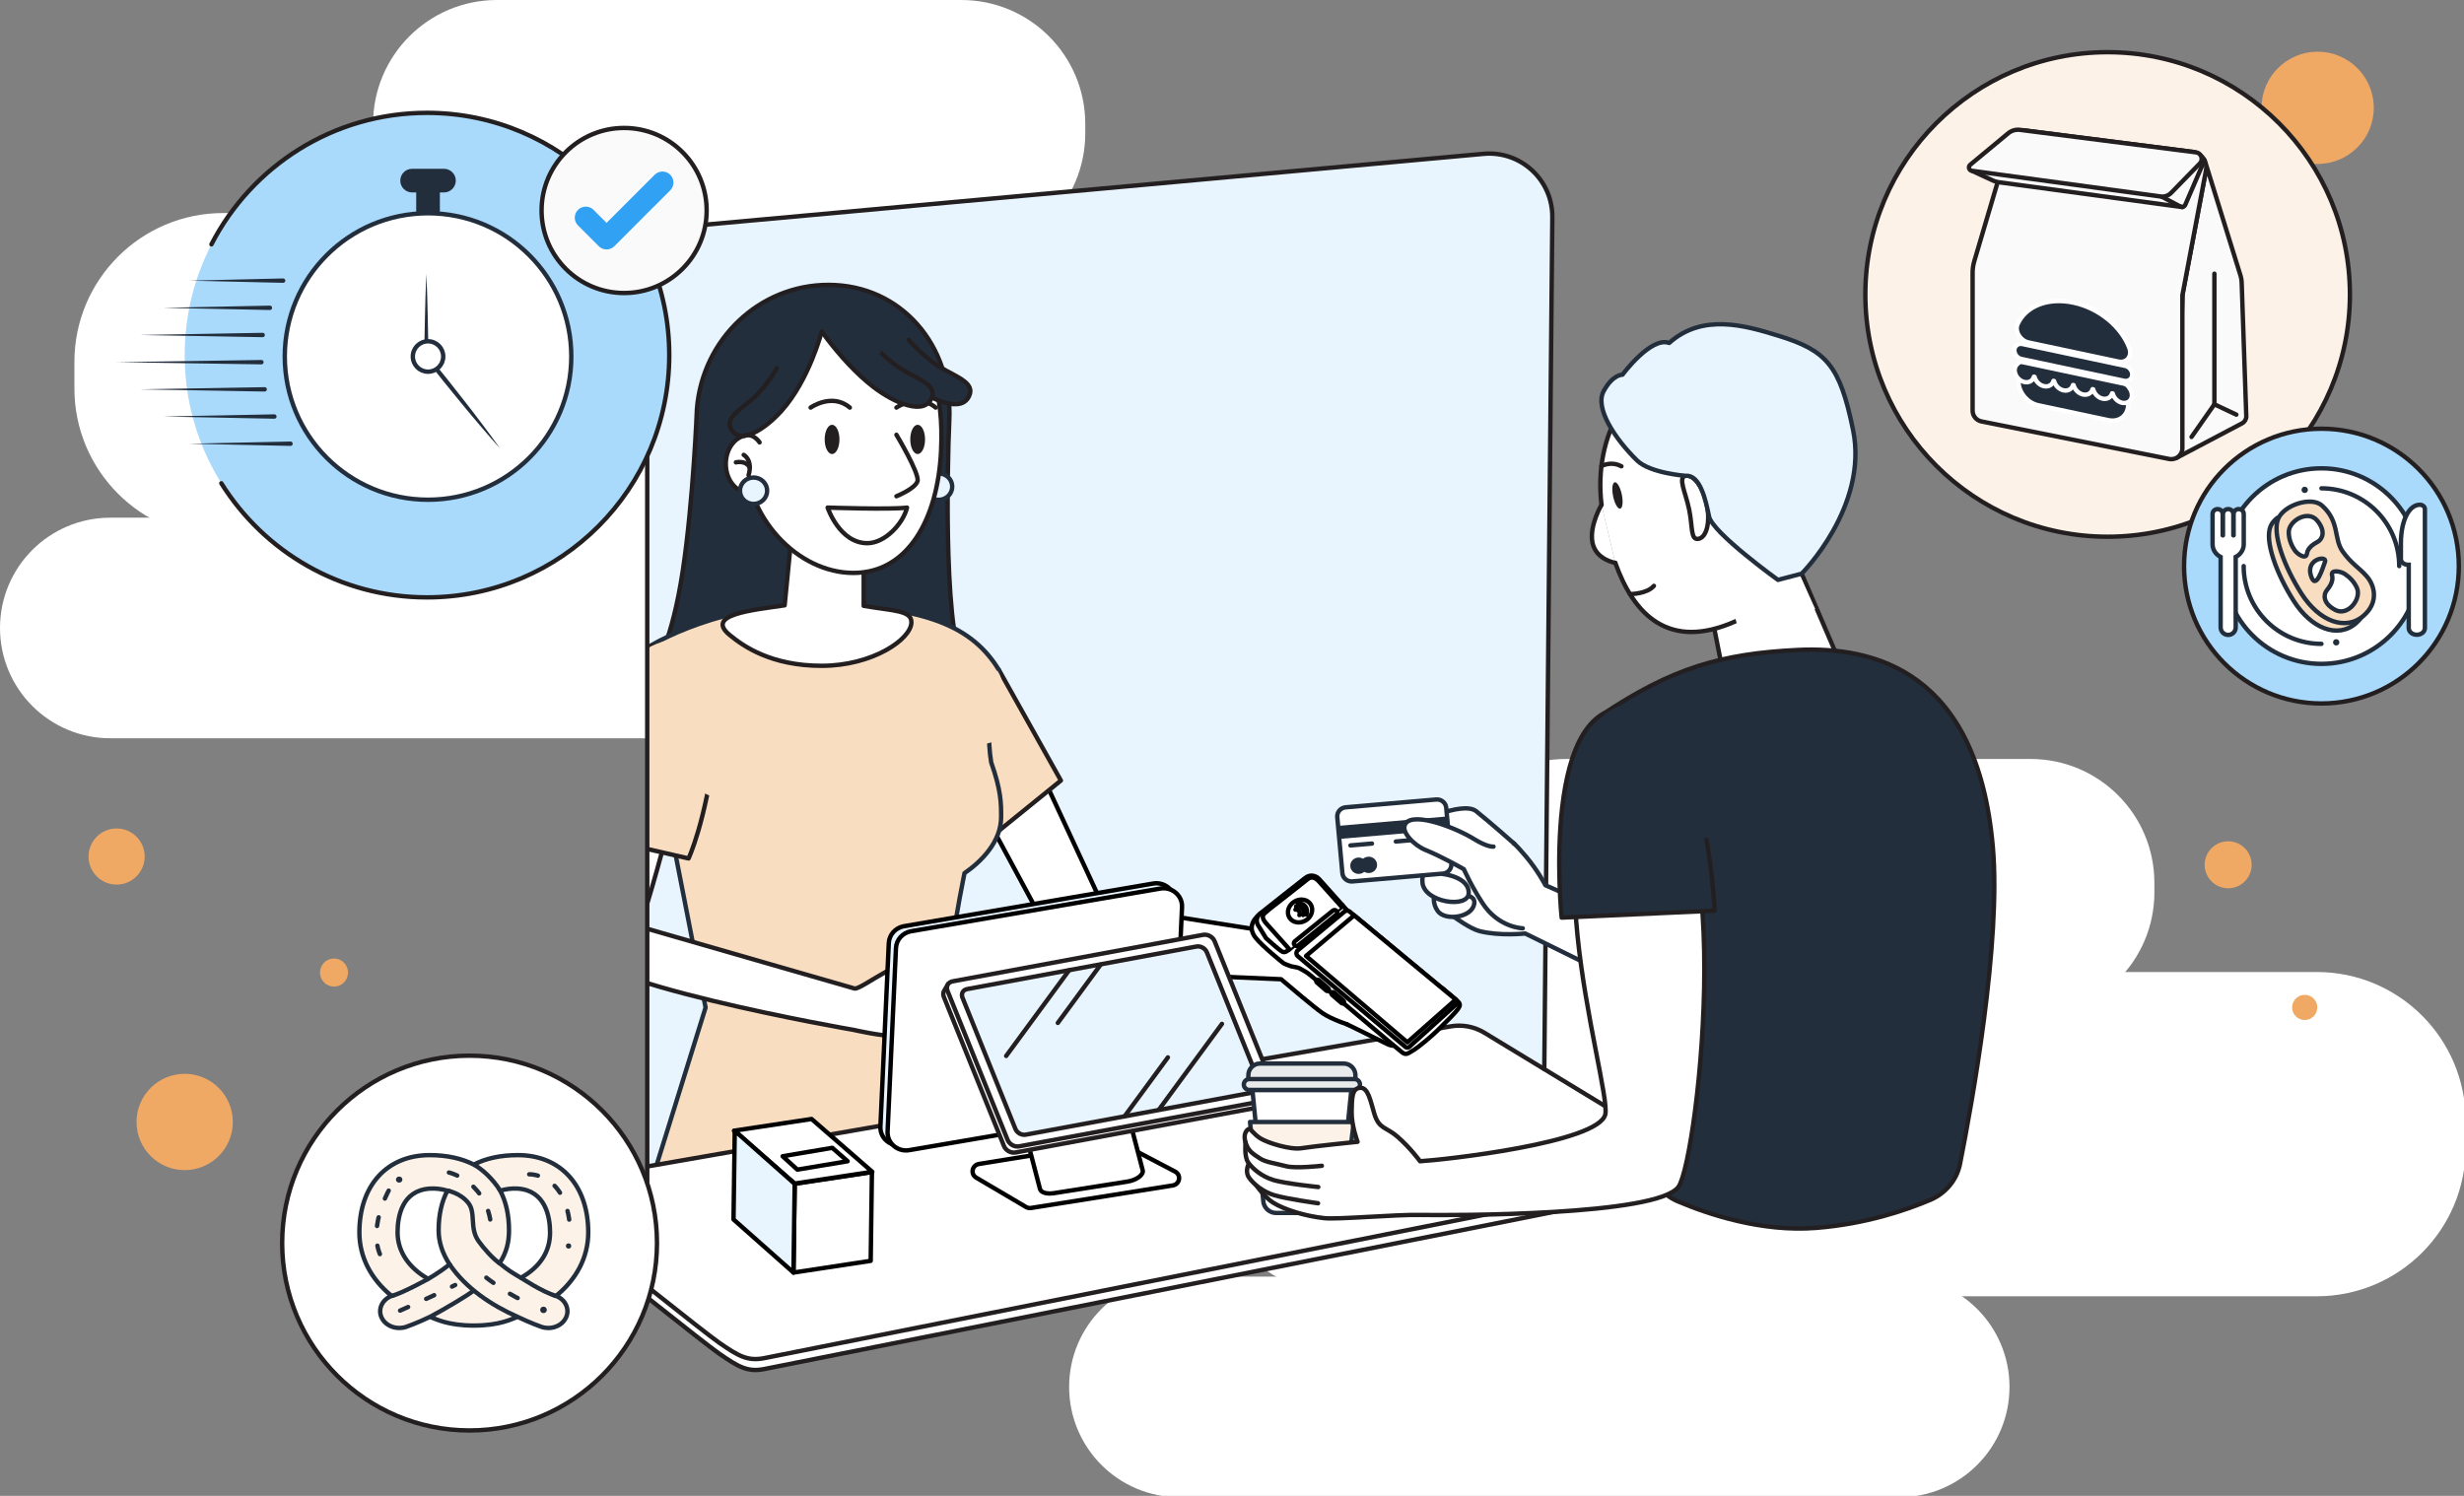
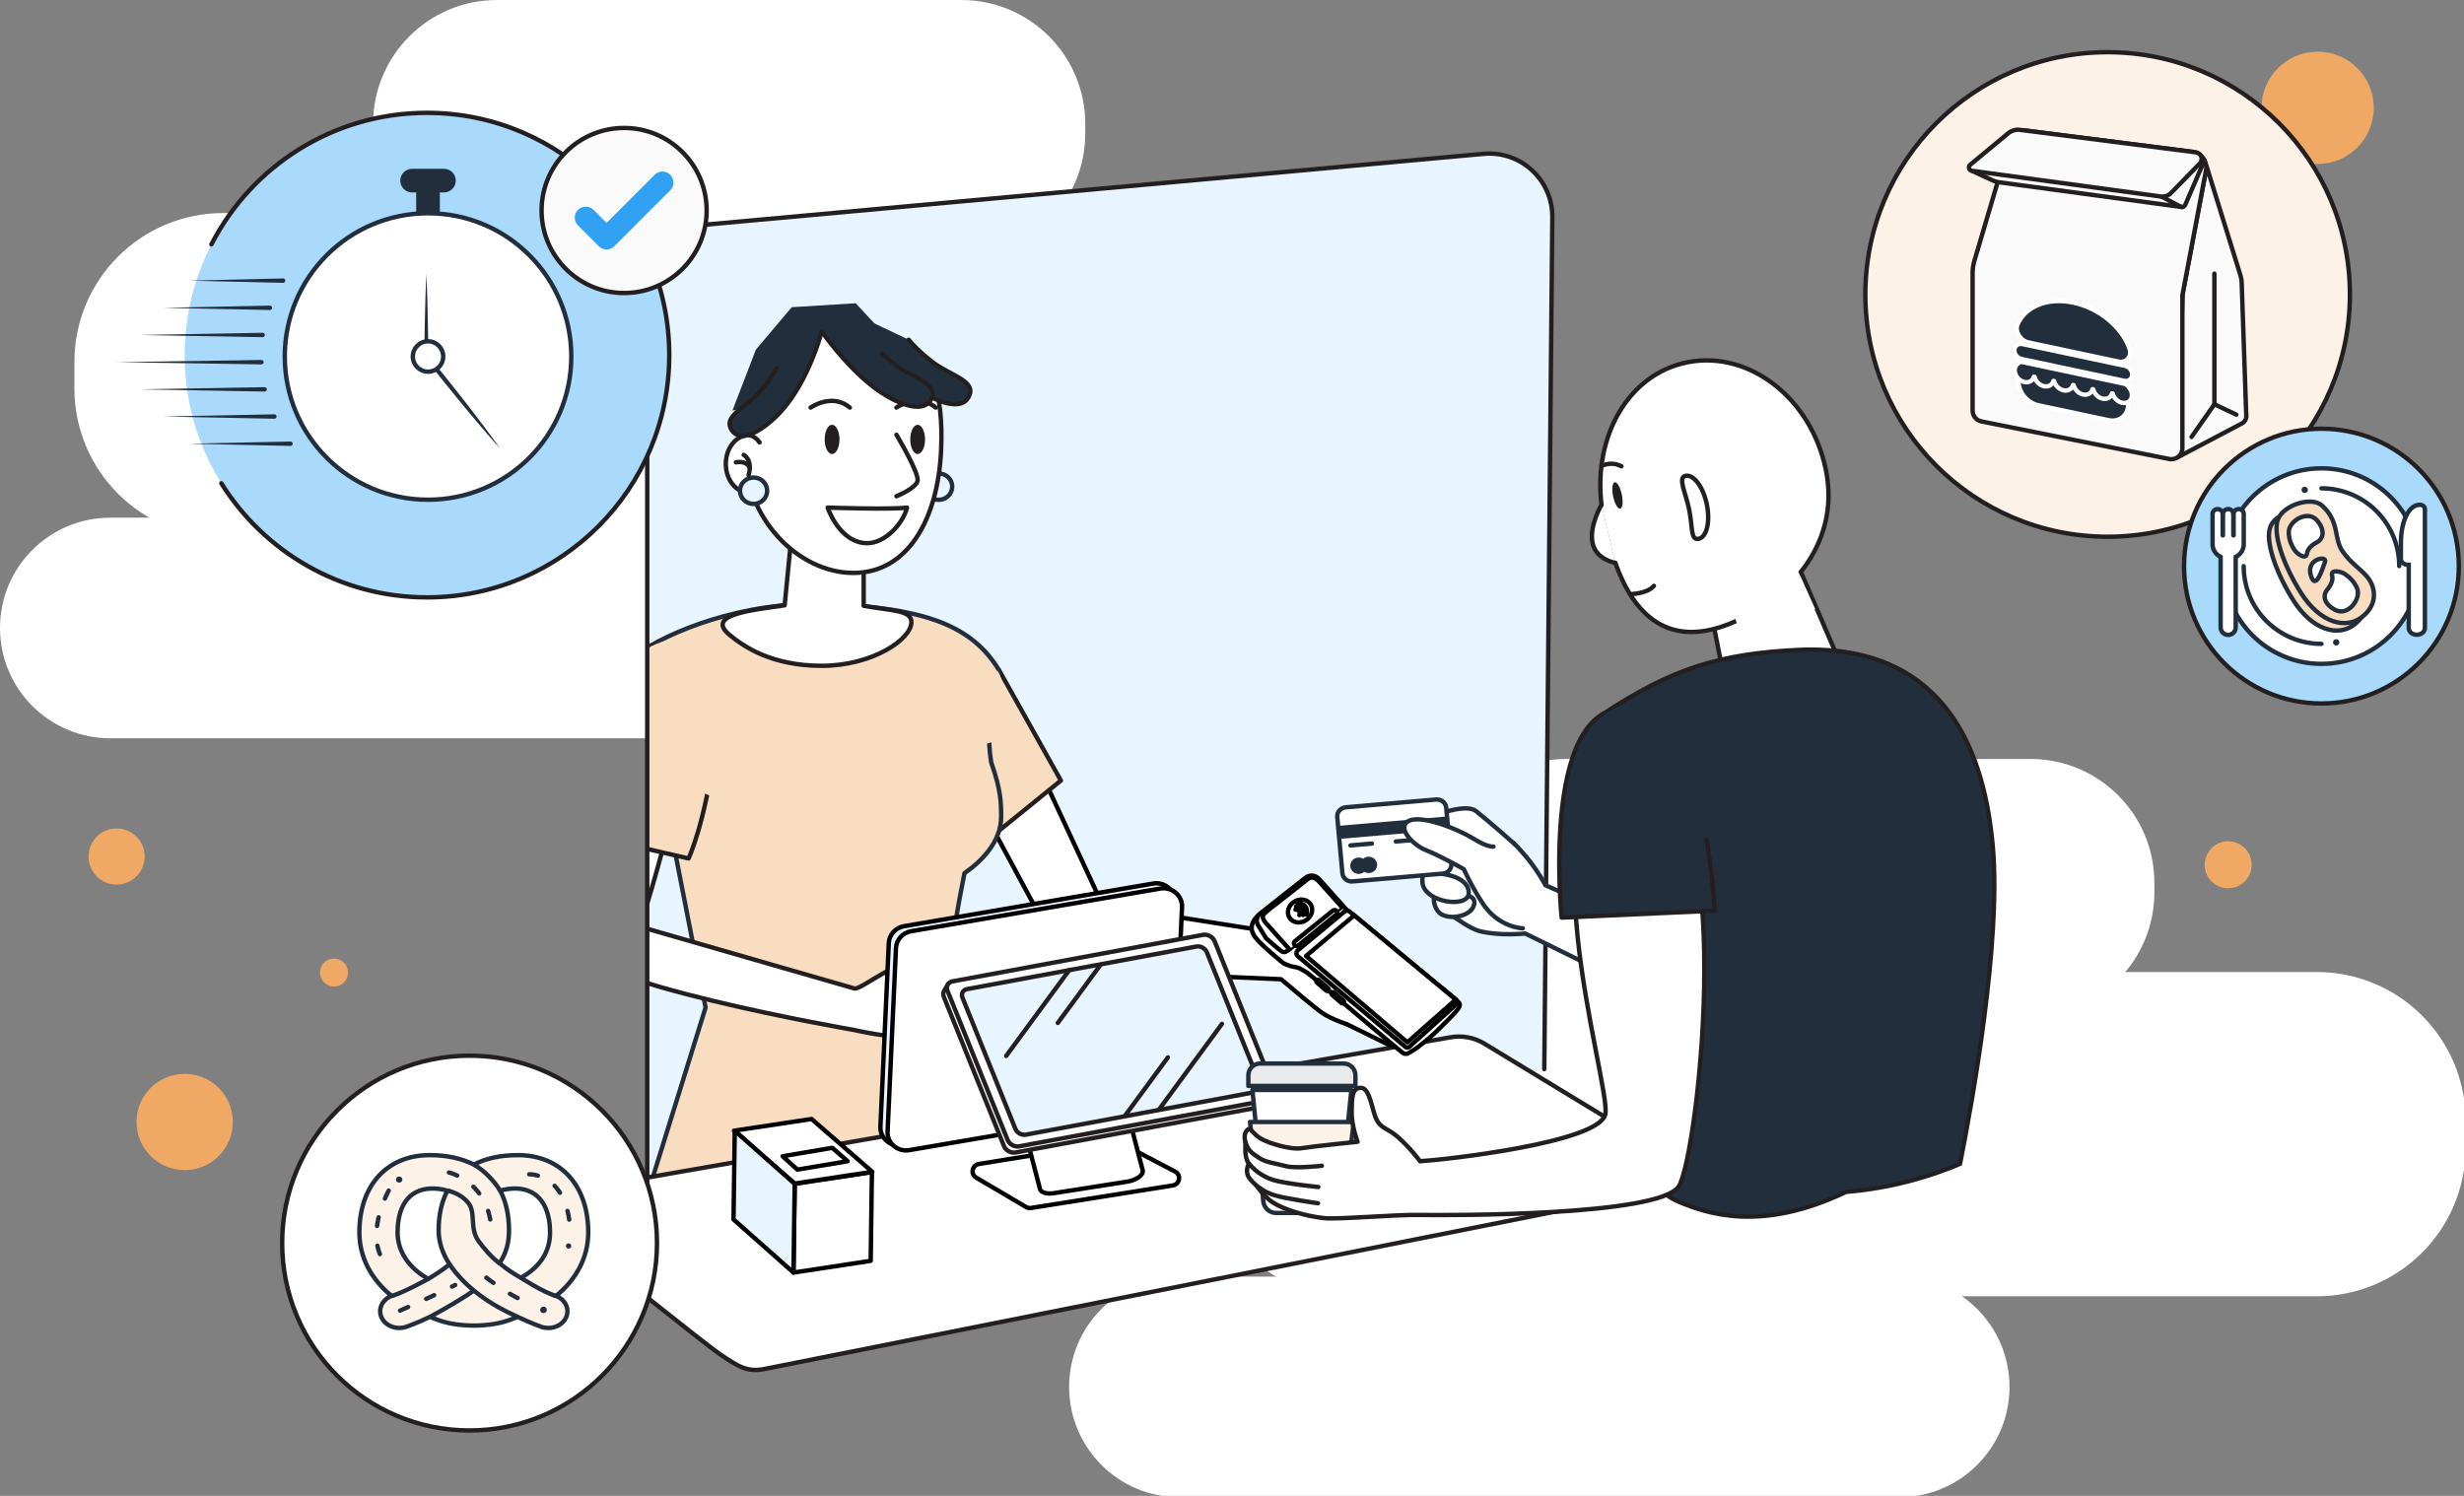
<svg xmlns="http://www.w3.org/2000/svg" xmlns:xlink="http://www.w3.org/1999/xlink" version="1.1" x="0px" y="0px" width="560px" height="340px" viewBox="0 0 560 340" style="enable-background:new 0 0 560 340;" xml:space="preserve">
  <rect x="0" y="0" width="560" height="340" fill="#808080" stroke="none" />
  <style type="text/css">
	.st0{display:none;}
	.st1{display:inline;fill:#E9F5FE;}
	.st2{display:inline;fill:#FAFAFA;}
	.st3{fill:#FFFFFF;}
	.st4{fill:none;stroke:#31A1F3;stroke-width:1.5;stroke-linecap:round;stroke-linejoin:round;stroke-miterlimit:10;}
	.st5{fill:#F0A964;}
	.st6{fill:#E9F5FE;stroke:#232E3D;stroke-width:1.5;stroke-miterlimit:10;}
	.st7{fill:none;stroke:#232E3D;stroke-width:1.5;stroke-miterlimit:10;}
	.st8{fill:#A7ABB1;}
	.st9{clip-path:url(#SVGID_2_);}
	.st10{fill:#FFFFFF;stroke:#232E3D;stroke-linecap:round;stroke-linejoin:round;stroke-miterlimit:10;}
	.st11{fill:#E9F5FE;stroke:#232E3D;stroke-linecap:round;stroke-linejoin:round;stroke-miterlimit:10;}
	.st12{fill:none;stroke:#232E3D;stroke-linecap:round;stroke-linejoin:round;stroke-miterlimit:10;}
	.st13{fill:#E9F5FE;}
	.st14{fill:#232E3D;stroke:#232E3D;stroke-linecap:round;stroke-linejoin:round;stroke-miterlimit:10;}
	.st15{fill:#232E3D;}
	.st16{fill:#F1F2F2;stroke:#232E3D;stroke-width:1.5;stroke-miterlimit:10;}
	.st17{fill:#31A1F3;}
	.st18{fill:url(#SVGID_3_);}
	.st19{fill:url(#SVGID_4_);}
	.st20{fill:#F0A964;stroke:#231F20;stroke-linecap:round;stroke-linejoin:round;stroke-miterlimit:10;}
	.st21{fill:#FDF2E8;stroke:#231F20;stroke-linecap:round;stroke-linejoin:round;stroke-miterlimit:10;}
	.st22{fill:none;stroke:#231F20;stroke-linecap:round;stroke-linejoin:round;stroke-miterlimit:10;}
	.st23{fill:#231F20;stroke:#232E3D;stroke-linecap:round;stroke-linejoin:round;stroke-miterlimit:10;}
	.st24{fill:#A9D9FB;stroke:#232E3D;stroke-linecap:round;stroke-linejoin:round;stroke-miterlimit:10;}
	.st25{fill:none;stroke:#FFFFFF;stroke-linecap:round;stroke-linejoin:round;stroke-miterlimit:10;}
	.st26{fill:#31A1F3;stroke:#31A1F3;stroke-miterlimit:10;}
	.st27{fill:none;stroke:#31A1F3;stroke-linecap:round;stroke-linejoin:round;stroke-miterlimit:10;}
	.st28{fill:#FFFFFF;stroke:#232E3D;stroke-miterlimit:10;}
	.st29{clip-path:url(#SVGID_6_);}
	.st30{fill:#F9DDC1;stroke:#232E3D;stroke-miterlimit:10;}
	.st31{opacity:0.25;}
	.st32{clip-path:url(#SVGID_8_);fill:#FFFFFF;stroke:#232E3D;stroke-miterlimit:10;}
	.st33{clip-path:url(#SVGID_10_);}
	.st34{clip-path:url(#SVGID_12_);fill:#FFFFFF;stroke:#232E3D;stroke-miterlimit:10;}
	.st35{fill:none;stroke:#232E3D;stroke-miterlimit:10;}
	.st36{fill:none;stroke:#A7ABB1;stroke-miterlimit:10;}
	.st37{fill:#FFFFFF;stroke:#A7ABB1;stroke-miterlimit:10;}
	.st38{clip-path:url(#SVGID_14_);}
	.st39{clip-path:url(#SVGID_16_);fill:#FFFFFF;stroke:#232E3D;stroke-miterlimit:10;}
	.st40{clip-path:url(#SVGID_18_);}
	.st41{clip-path:url(#SVGID_20_);fill:#FFFFFF;stroke:#232E3D;stroke-miterlimit:10;}
	.st42{fill:#FFFFFF;stroke:#000000;stroke-linecap:round;stroke-linejoin:round;stroke-miterlimit:10;}
	.st43{fill:#F9DDC1;stroke:#231F20;stroke-linecap:round;stroke-linejoin:round;stroke-miterlimit:10;}
	.st44{fill:#232E3D;stroke:#231F20;stroke-linecap:round;stroke-linejoin:round;stroke-miterlimit:10;}
	.st45{fill:#F9DDC1;stroke:#232E3D;stroke-linecap:round;stroke-linejoin:round;stroke-miterlimit:10;}
	.st46{fill:#FFFFFF;stroke:#231F20;stroke-linecap:round;stroke-linejoin:round;stroke-miterlimit:10;}
	.st47{fill:#E9F5FE;stroke:#232E3D;stroke-miterlimit:10;}
	.st48{fill:#231F20;}
	.st49{fill:#E9F5FE;stroke:#000000;stroke-linecap:round;stroke-linejoin:round;stroke-miterlimit:10;}
	.st50{fill:#F9DDC1;}
	.st51{fill:#FFFFFF;stroke:#231F20;stroke-miterlimit:10;}
	.st52{fill:#E9F5FE;stroke:#231F20;stroke-miterlimit:10;}
	
		.st53{fill-rule:evenodd;clip-rule:evenodd;fill:#FFFFFF;stroke:#232E3D;stroke-linecap:round;stroke-linejoin:round;stroke-miterlimit:10;}
	
		.st54{fill-rule:evenodd;clip-rule:evenodd;fill:#FDF2E8;stroke:#232E3D;stroke-linecap:round;stroke-linejoin:round;stroke-miterlimit:10;}
	
		.st55{fill-rule:evenodd;clip-rule:evenodd;fill:#E9EAEB;stroke:#232E3D;stroke-linecap:round;stroke-linejoin:round;stroke-miterlimit:10;}
	.st56{fill:#FFFFFF;stroke:#232E3D;stroke-width:1.5;stroke-miterlimit:10;}
	.st57{clip-path:url(#SVGID_22_);}
	.st58{clip-path:url(#SVGID_24_);}
	.st59{fill:#E9F5FE;stroke:#232E3D;stroke-linecap:round;stroke-miterlimit:10;}
	.st60{fill:none;stroke:#232E3D;stroke-linecap:round;stroke-miterlimit:10;}
	.st61{fill:#FFFFFF;stroke:#231F20;stroke-width:1.5;stroke-linecap:round;stroke-linejoin:round;stroke-miterlimit:10;}
	.st62{fill:#A9D9FB;}
	.st63{fill:none;stroke:#231F20;stroke-miterlimit:10;}
	.st64{clip-path:url(#SVGID_26_);}
	.st65{fill:#F1F2F2;stroke:#232E3D;stroke-miterlimit:10;}
	.st66{clip-path:url(#SVGID_28_);}
	.st67{clip-path:url(#SVGID_30_);}
	.st68{clip-path:url(#SVGID_32_);}
	.st69{clip-path:url(#SVGID_34_);}
	.st70{clip-path:url(#SVGID_36_);}
	.st71{fill:#A9D9FB;stroke:#232E3D;stroke-miterlimit:10;}
	.st72{fill:#FDF2E8;stroke:#232E3D;stroke-linecap:round;stroke-linejoin:round;stroke-miterlimit:10;}
	.st73{fill:none;stroke:#31A1F3;stroke-width:13.841;stroke-linecap:round;stroke-linejoin:round;stroke-miterlimit:10;}
	.st74{fill:#FFFFFF;stroke:#232E3D;stroke-width:1.039;stroke-linecap:round;stroke-linejoin:round;stroke-miterlimit:10;}
	.st75{fill:none;stroke:#231F20;stroke-width:1.039;stroke-linecap:round;stroke-linejoin:round;stroke-miterlimit:10;}
	.st76{fill:none;stroke:#F0A964;stroke-width:1.039;stroke-linecap:round;stroke-linejoin:round;stroke-miterlimit:10;}
	.st77{fill:none;stroke:#31A1F3;stroke-width:1.039;stroke-linecap:round;stroke-linejoin:round;stroke-miterlimit:10;}
	.st78{fill:#E9EAEB;}
	.st79{fill:#31A1F3;stroke:#231F20;stroke-linecap:round;stroke-linejoin:round;stroke-miterlimit:10;}
	.st80{fill:#E9F5FE;stroke:#231F20;stroke-linecap:round;stroke-linejoin:round;stroke-miterlimit:10;}
	.st81{fill:#A9D9FB;stroke:#231F20;stroke-linecap:round;stroke-linejoin:round;stroke-miterlimit:10;}
	.st82{fill:#231F20;stroke:#231F20;stroke-miterlimit:10;}
	.st83{fill:#232E3D;stroke:#231F20;stroke-miterlimit:10;}
	.st84{clip-path:url(#SVGID_38_);}
	.st85{clip-path:url(#SVGID_40_);fill:#FFFFFF;stroke:#231F20;stroke-linecap:round;stroke-linejoin:round;stroke-miterlimit:10;}
	.st86{fill:#FDF2E8;stroke:#231F20;stroke-miterlimit:10;}
	.st87{fill:#FAFAFA;stroke:#231F20;stroke-linecap:round;stroke-linejoin:round;stroke-miterlimit:10;}
	.st88{fill-rule:evenodd;clip-rule:evenodd;fill:#FFFFFF;}
	.st89{clip-path:url(#SVGID_42_);}
	
		.st90{fill-rule:evenodd;clip-rule:evenodd;fill:#232E3D;stroke:#FFFFFF;stroke-linecap:round;stroke-linejoin:round;stroke-miterlimit:10;}
	.st91{fill-rule:evenodd;clip-rule:evenodd;fill:#232E3D;}
	.st92{fill:#FDF2E8;stroke:#232E3D;stroke-miterlimit:10;}
	.st93{fill:none;stroke:#232E3D;stroke-linecap:round;stroke-linejoin:round;stroke-miterlimit:10;stroke-dasharray:2,4.5;}
	.st94{fill:none;stroke:#31A1F3;stroke-width:5;stroke-linecap:round;stroke-linejoin:round;stroke-miterlimit:10;}
	
		.st95{fill-rule:evenodd;clip-rule:evenodd;fill:none;stroke:#232E3D;stroke-linecap:round;stroke-linejoin:round;stroke-miterlimit:10;}
	.st96{clip-path:url(#SVGID_44_);}
	.st97{clip-path:url(#SVGID_46_);fill:#FFFFFF;stroke:#231F20;stroke-linecap:round;stroke-linejoin:round;stroke-miterlimit:10;}
</style>
  <g id="Layer_2" class="st0">
    <rect x="-27.733" y="-30.045" class="st2" width="614.62" height="394.49" />
  </g>
  <g id="Layer_1">
    <g>
      <path class="st3" d="M50.75,122.126h219.705c18.689,0,33.84-15.151,33.84-33.84v-6.024    c0-18.689-15.151-33.84-33.84-33.84H50.75c-18.689,0-33.84,15.151-33.84,33.84v6.024    C16.91,106.975,32.061,122.126,50.75,122.126z" />
      <path class="st3" d="M25.069,167.804h163.582c13.845,0,25.069-11.224,25.069-25.069v0    c0-13.845-11.224-25.069-25.069-25.069H25.069C11.224,117.665,0,128.889,0,142.734v0    C0,156.58,11.224,167.804,25.069,167.804z" />
      <path class="st3" d="M112.954,58.456h105.532c15.555,0,28.165-12.61,28.165-28.165v-2.126    C246.65,12.61,234.04,0,218.486,0L112.954,0c-15.555,0-28.165,12.61-28.165,28.165v2.126    C84.789,45.846,97.399,58.456,112.954,58.456z" />
    </g>
    <g>
      <path class="st3" d="M306.837,294.637h219.705c18.689,0,33.84-15.151,33.84-33.84v-6.024    c0-18.689-15.151-33.84-33.84-33.84l-219.705,0c-18.689,0-33.84,15.151-33.84,33.84v6.024    C272.997,279.486,288.148,294.637,306.837,294.637z" />
      <path class="st3" d="M268.053,340.314h163.582c13.845,0,25.069-11.224,25.069-25.069v-0    c0-13.845-11.224-25.069-25.069-25.069h-163.582c-13.845,0-25.069,11.224-25.069,25.069v0    C242.984,329.09,254.208,340.314,268.053,340.314z" />
      <path class="st3" d="M355.937,230.966h105.532c15.555,0,28.165-12.61,28.165-28.165v-2.126    c0-15.555-12.61-28.165-28.165-28.165H355.937c-15.555,0-28.165,12.61-28.165,28.165v2.126    C327.773,218.356,340.382,230.966,355.937,230.966z" />
    </g>
    <circle class="st5" cx="526.739" cy="24.506" r="12.758" />
    <circle class="st5" cx="506.4" cy="196.56" r="5.341" />
-     <circle class="st5" cx="523.799" cy="228.983" r="2.863" />
    <circle class="st5" cx="26.503" cy="194.685" r="6.379" />
    <circle class="st5" cx="75.912" cy="221.055" r="3.189" />
    <g>
      <g>
        <defs>
          <path id="SVGID_37_" d="M147.099,65.361v227.071l203.877-49.435l1.826-193.613c0.08-8.486-7.187-15.185-15.639-14.416      L160.138,51.08C152.753,51.753,147.099,57.945,147.099,65.361z" />
        </defs>
        <use xlink:href="#SVGID_37_" style="overflow:visible;fill:#E9F5FE;" />
        <clipPath id="SVGID_2_">
          <use xlink:href="#SVGID_37_" style="overflow:visible;" />
        </clipPath>
        <g class="st9">
          <path class="st42" d="M293.003,212.45L293.003,212.45l-42.402-6.695l-21.324-45.905l-11.524,13.854l25.229,46.831      l48.17,2.038c2.553,2.138,7.292,6.222,9.419,7.699c4.164,2.89,15.376,5.238,15.376,5.238v-18.232      L293.003,212.45z" />
          <polygon class="st43" points="227.052,152.316 241.112,177.409 224.3,191.031 215.446,183.185 220.265,153.544     " />
-           <path class="st44" d="M215.752,95.495c0.762-16.965-10.912-30.747-27.475-30.747      c-15.72,0-28.613,12.4-29.886,28.18c0,0-0.807,20.88-3.225,36.871c-2.419,15.991-6.176,21.621-6.176,21.621      s76.153,6.795,70.778,1.185C214.395,146.995,215.238,106.941,215.752,95.495z" />
          <path class="st45" d="M227.531,185.72c0-3.134,0-6.048-2.258-12.423c-1.777-10.677,1.906-20.772,1.778-20.981      c-6.101-10.013-16.547-14.138-38.953-15.01c-19.614-0.763-36.425,6.538-43.038,11.224      c-0.572,0.405,15.299,80.476,15.299,80.476l-11.897,38.276l77.222,4.425l-10.463-47.728      c0,0,0.705-9.197,3.975-25.51C223.14,195.763,227.531,191.259,227.531,185.72z" />
          <path class="st46" d="M196.294,137.702v-10.911l-16.577-3.327l-1.389,14.121c-7.344,1.089-18.179,2.078-12.503,6.737      c3.044,2.499,9.366,7.013,20.918,7.013c11.553,0,20.394-6.042,20.394-9.915      C207.138,138.701,203.043,138.865,196.294,137.702z" />
          <ellipse class="st47" cx="213.328" cy="110.608" rx="3.088" ry="3.003" />
          <path class="st46" d="M213.877,102.516c-0.741,15.285-7.395,27.707-19.928,27.707      c-12.533,0-24.679-12.405-24.679-27.707s5.638-28.061,18.829-27.788      C200.629,74.987,215.222,74.755,213.877,102.516z" />
          <path class="st46" d="M203.734,98.819c0,0,5.296,8.827,4.791,10.543c-0.504,1.716-4.791,3.433-4.791,3.433" />
          <path class="st46" d="M188.099,115.373c0,0,14.408,0.49,18.047,0c-0.9,3.678-5.035,8.091-9.024,8.091      C190.789,123.464,188.099,115.373,188.099,115.373z" />
          <ellipse class="st48" cx="189.107" cy="99.874" rx="1.681" ry="3.324" />
          <ellipse class="st48" cx="208.559" cy="99.874" rx="1.681" ry="3.324" />
          <path class="st46" d="M209.399,219.174c-3.433-2.744-13.451,5.726-15.164,5.513l-48.738-14.044      c0,0,17.683-55.641,9.65-59.496c-19.587-9.4-23.869,53.805-24.878,62.959      c-0.977,8.866,63.796,19.993,63.796,19.993s6.066,1.405,9.537,1.411c2.144,0.004,4.787-1.64,9.081-0.823      c4.294,0.817,4.561-1.798,4.561-1.798S213.266,222.264,209.399,219.174z" />
          <path class="st46" d="M171.945,111.58c-0.554,0.252-1.152,0.389-1.776,0.389c-2.878,0-5.212-2.922-5.212-6.526      c0-3.604,2.333-6.526,5.212-6.526" />
          <path class="st46" d="M184.232,92.641c0,0,4.875-3.433,8.91,0" />
          <path class="st46" d="M203.734,92.641c0,0,4.875-3.433,8.91,0" />
          <path class="st44" d="M192.384,70.487c0,0,6.557,10.672,14.71,16.918c4.628,3.545,11.784,6.796,13.307,2.223      c1.067-3.204-4.733-4.43-8.516-7.372c-3.783-2.942-5.362-5.04-5.362-5.04" />
          <path class="st44" d="M183.812,71.05c0,0,6.557,10.672,14.71,16.918c4.628,3.545,11.784,6.796,13.307,2.223      c1.067-3.204-4.733-4.43-8.516-7.372s-5.362-5.04-5.362-5.04" />
          <path class="st15" d="M166.463,93.308c0,0,2.539-0.533,5.481-0.858c2.942-0.325,9.85-10.695,9.85-10.695      l4.95-6.38l0.451-0.504l11.915,6.884l2.858-4.738l-7.481-8.091l-14.542,0.899l-8.154,9.644L166.463,93.308z" />
          <path class="st44" d="M186.744,75.375c0,0-2.826,10.978-9.13,18.011c-3.578,3.992-9.461,8.063-11.54,3.97      c-1.457-2.868,3.533-4.84,6.45-8.145c2.917-3.305,3.999-5.504,3.999-5.504" />
          <ellipse class="st47" cx="171.265" cy="111.54" rx="3.088" ry="3.003" />
          <path class="st46" d="M169.026,103.393c0,0,2.132,1.101,1.1,4.624" />
          <path class="st46" d="M167.252,105.092c0,0,2.224-0.546,3.119,1.143" />
          <path class="st46" d="M172.632,100.555c0,0-1.367-2.145-3.362-1.533" />
          <path class="st43" d="M153.803,146.787c7.327,1.47,10.984,5.231,8.742,22.776s-6.052,25.555-6.052,25.555      l-29.252-6.702c0,0,7.173-26.372,10.311-32.365S146.742,145.371,153.803,146.787z" />
          <path class="st50" d="M143.324,154.906c0,0-1.121-5.163,4.791-8.078c6.305-3.109,15.719-1.948,15.719-1.948      l6.276,12.968l-4.595,24.955l-13.001-5.994L143.324,154.906z" />
          <polygon class="st50" points="226.667,152.385 227.292,153.534 229.277,159.85 226.559,168.431 221.305,169.726       221.137,157.507     " />
        </g>
      </g>
      <g>
        <defs>
          <polygon id="SVGID_39_" points="146.765,247.73 344.081,222.483 412.554,259.521 316.768,311.387 163.946,321.55       146.765,298.012     " />
        </defs>
        <clipPath id="SVGID_3_">
          <use xlink:href="#SVGID_39_" style="overflow:visible;" />
        </clipPath>
        <path style="clip-path:url(#SVGID_3_);fill:#FFFFFF;stroke:#231F20;stroke-linecap:round;stroke-linejoin:round;stroke-miterlimit:10;" d="     M370.735,257.497l-33.385-20.285c-2.292-1.393-5.011-1.906-7.652-1.445L123.571,271.761     c0.171,2.479-0.259,4.145,1.974,5.937c11.231,9.006,34.57,27.677,37.916,29.983     c4.385,3.023,6.449,4.247,10.271,3.486l190.264-37.88C371.354,271.822,374.864,263.596,370.735,257.497z" />
-         <path style="clip-path:url(#SVGID_3_);fill:#FFFFFF;stroke:#231F20;stroke-linecap:round;stroke-linejoin:round;stroke-miterlimit:10;" d="     M370.735,255.018l-33.385-20.285c-2.292-1.393-5.011-1.906-7.652-1.445l-203.383,35.467     c-2.821,0.492-3.744,4.08-1.51,5.872c11.231,9.006,35.31,28.27,38.655,30.576     c4.385,3.023,6.449,4.247,10.271,3.486l190.264-37.88C371.354,269.343,374.864,261.117,370.735,255.018z" />
      </g>
      <g>
        <path class="st42" d="M266.518,269.449l-32.16,5.112c-0.409,0.065-0.828-0.014-1.182-0.223l-11.295-6.66     c-1.378-0.813-0.975-2.854,0.615-3.112l30.906-5.023c0.38-0.062,0.771,0.001,1.111,0.179l12.549,6.57     C268.523,267.058,268.156,269.189,266.518,269.449z" />
        <path class="st49" d="M261.763,250.565l-56.609,9.694c-2.687,0.544-5.182-1.519-5.06-4.185l1.903-41.71     c0.085-1.868,1.462-3.442,3.345-3.823l56.609-9.694c2.687-0.544,5.182,1.519,5.06,4.185l-1.903,41.71     C265.023,248.61,263.646,250.184,261.763,250.565z" />
        <path class="st42" d="M263.393,251.704l-56.609,9.694c-2.687,0.544-5.182-1.519-5.06-4.185l1.903-41.71     c0.085-1.868,1.462-3.442,3.345-3.823l56.609-9.694c2.687-0.544,5.182,1.519,5.06,4.185l-1.903,41.71     C266.653,249.749,265.276,251.323,263.393,251.704z" />
        <path class="st42" d="M256.21,268.575l-16.66,2.621c-1.633,0.257-2.976-0.136-3.184-0.931l-8.395-32.15     c-0.266-1.018,1.405-2.251,3.494-2.58l16.66-2.621c1.633-0.257,2.976,0.136,3.184,0.931l8.395,32.15     C259.97,267.013,258.299,268.247,256.21,268.575z" />
      </g>
      <g>
        <polygon class="st42" points="197.886,286.582 180.333,289.247 180.612,269.082 198.164,266.417    " />
        <g>
          <polygon class="st42" points="198.249,266.345 180.613,269.01 166.81,257.005 184.447,254.339     " />
          <polygon class="st42" points="192.646,263.939 181.22,265.849 177.872,262.807 189.152,260.896     " />
          <polygon class="st49" points="180.333,289.247 166.71,277.171 166.988,257.006 180.612,269.082     " />
        </g>
      </g>
      <g>
        <path class="st51" d="M289.752,248.988l-1.466-1.246l-13.061-32.402c-0.403-1-1.579-1.654-2.625-1.46     l-55.134,10.236l-2.037-0.347l-0.884,1.482c-0.2,0.388-0.225,0.87-0.028,1.36l13.657,33.881     c0.403,1,1.579,1.654,2.625,1.46l56.919-10.568c0.727-0.135,1.087-0.473,1.393-0.944     C289.448,249.919,289.752,248.988,289.752,248.988z" />
        <path class="st51" d="M288.546,249.988l-56.919,10.568c-1.046,0.194-2.222-0.459-2.625-1.46l-13.657-33.881     c-0.403-1,0.118-1.969,1.165-2.163l56.919-10.568c1.046-0.194,2.222,0.459,2.625,1.46l13.657,33.881     C290.114,248.825,289.593,249.793,288.546,249.988z" />
        <path class="st52" d="M285.263,248.224l-52.133,9.679c-0.94,0.174-1.996-0.412-2.358-1.311l-12.025-29.833     c-0.362-0.899,0.106-1.769,1.046-1.943l52.133-9.679c0.94-0.174,1.996,0.412,2.358,1.311l12.025,29.833     C286.672,247.179,286.204,248.049,285.263,248.224z" />
        <line class="st22" x1="228.675" y1="240.009" x2="242.982" y2="220.535" />
        <line class="st22" x1="255.631" y1="253.672" x2="265.429" y2="240.336" />
        <line class="st22" x1="263.412" y1="252.191" x2="277.719" y2="232.718" />
        <line class="st22" x1="240.413" y1="232.503" x2="250.136" y2="219.269" />
      </g>
      <path class="st42" d="M308.239,228.983c0,0,7.642,5.619,8.629,6.204c1.577,0.934,1.087,3.431-1.602,2.11    c-2.688-1.321-9.083-4.462-9.083-4.462" />
      <g>
        <path class="st42" d="M286.4,207.638c-2.07,1.75-2.562,3.579-1.016,5.524c1.546,1.945,6.055,5.579,6.326,5.774     c0.271,0.195,1.739,0.698,1.739,0.698c0.763,0.203,1.465,0.175,2.111,0.572s1.254,0.589,2.476,1.63     s19.676,16.639,20.585,17.331c0.91,0.692,1.27,0.317,2.192-0.204c1.786-1.008,4.926-3.818,5.806-4.673     c2.033-1.973,4.243-4.199,4.765-4.97s0.527-1.2-0.084-1.72c-0.611-0.52-3.493-2.985-3.493-2.985     s-0.3,0.112-0.725-0.201c-0.425-0.312-16.309-13.605-16.695-13.915l-0.117-0.266l-4.207-3.431l-0.96-1.074" />
        <path class="st42" d="M287.737,213.247c0,0,3.091,2.807,3.72,3.076c0.629,0.27,1.074-0.154,1.705-0.64     c0.631-0.486,11.786-9.586,11.786-9.586l0.156-0.367c0,0-4.608-5.153-5.256-5.878     c-0.744-0.832-2.088-1.251-3.303-0.224c0,0-9.259,7.261-10.087,7.962c-0.828,0.7-1.086,1.766-0.532,2.712     C286.481,211.245,287.737,213.247,287.737,213.247z" />
        <path class="st42" d="M304.92,206.12c0,0-4.2-4.697-5.136-5.744c-0.936-1.047-1.834-1.183-2.607-0.53     s-8.545,6.705-8.545,6.705s0,0-1.132,0.957c-1.132,0.957-0.041,2.014,0.727,2.873l4.818,5.391" />
        <path class="st42" d="M294.209,214.793l0.022,0.024c0.216,0.241,0.59,0.271,0.843,0.066l8.625-6.993     c0.26-0.211,0.291-0.588,0.069-0.837l0,0c-0.215-0.241-0.589-0.271-0.842-0.067l-8.647,6.969     C294.018,214.166,293.986,214.544,294.209,214.793z" />
        <path class="st42" d="M299.276,222.77l-0.016,0.014c-0.154,0.135-0.153,0.37,0.001,0.504l2.172,1.879     c0.132,0.114,0.332,0.114,0.464-0.001l0,0c0.153-0.134,0.154-0.368,0.001-0.502l-2.156-1.893     C299.61,222.655,299.409,222.655,299.276,222.77z" />
        <path class="st42" d="M302.733,225.589l-0.016,0.014c-0.154,0.135-0.153,0.37,0.001,0.504l2.172,1.879     c0.132,0.114,0.332,0.114,0.464-0.001l0,0c0.153-0.134,0.154-0.368,0.001-0.502l-2.156-1.893     C303.067,225.473,302.866,225.473,302.733,225.589z" />
        <path class="st42" d="M294.958,217.334l24.458,20.623c0.252,0.213,0.629,0.206,0.874-0.015l10.708-9.693     c0.286-0.259,0.276-0.702-0.021-0.949l-24.241-20.099c-0.342-0.284-0.845-0.283-1.187,0l-10.585,8.785     C294.538,216.34,294.536,216.978,294.958,217.334z" />
        <polygon class="st42" points="296.827,217.283 319.853,236.91 330.851,227.196 307.767,208.056    " />
        <g>
          <ellipse transform="matrix(0.852 -0.524 0.524 0.852 -64.621 185.572)" class="st42" cx="295.392" cy="206.901" rx="2.846" ry="2.498" />
          <g>
            <path class="st42" d="M296.912,207.863c0.215-0.682,0.15-1.353-0.245-1.851c-0.39-0.491-1.029-0.723-1.75-0.701" />
            <path class="st42" d="M296.158,207.979c0.188-0.531,0.15-1.058-0.158-1.445       c-0.313-0.394-0.842-0.563-1.431-0.512" />
            <path class="st42" d="M295.316,207.989c0.128-0.336,0.109-0.672-0.086-0.917       c-0.18-0.227-0.476-0.332-0.81-0.318" />
          </g>
        </g>
      </g>
      <path class="st22" d="M147.099,294.914V65.361c0-7.416,5.654-13.608,13.04-14.281l177.024-16.112    c8.452-0.769,15.719,5.93,15.639,14.416l-1.826,193.613" />
      <g>
        <g>
          <g>
            <path class="st10" d="M351.237,201.21c0,0-1.761-3.382-4.431-6.54c-2.67-3.158-2.965-3.117-2.965-3.117       l-11.513-2.994c0,0-6.47,8.762-6.43,10.942c0.024,1.315,3.221,4.668,5.754,7.121l-1.196,1.776       c0,0,3.634,2.673,5.756,3.223c4.609,1.195,10.423,0.559,10.423,0.559l22.517,11.087l1.301-13.589       L351.237,201.21z" />
            <path class="st10" d="M344.166,191.786c0,0-5.357-4.751-8.655-7.392c-3.193-2.557-14.595,3.084-16.093,3.779       c-3.734,1.731-4.591,4.184-1.433,6.162c2.437,1.526,12.5-2.433,12.5-2.433l6.774,2.321" />
            <path class="st10" d="M327.767,199.221c0,0-3.501,4.395-1.012,7.852c1.653,2.296,7.679,1.531,8.284-1.552       c0.605-3.083-5.339-1.768-5.339-1.768" />
            <path class="st10" d="M328.26,193.393c0,0-5.467,2.797-4.968,7.277c0.498,4.479,10.339,5.858,10.501,2.387       c0.175-3.777-5.887-4.403-5.887-4.403" />
            <g>
              <path class="st28" d="M327.936,198.565l-20.556,1.777c-1.161,0.1-2.186-0.733-2.289-1.862l-1.167-12.757        c-0.103-1.129,0.754-2.125,1.915-2.225l20.556-1.777c1.161-0.1,2.186,0.733,2.289,1.862l1.167,12.757        C329.954,197.468,329.097,198.465,327.936,198.565z" />
              <polygon class="st15" points="329.144,188.542 304.269,190.693 303.998,187.726 328.872,185.576       " />
              <ellipse transform="matrix(0.012 -1 1 0.012 108.324 503.123)" class="st15" cx="308.71" cy="196.757" rx="1.861" ry="1.908" />
              <ellipse transform="matrix(0.012 -1 1 0.012 110.775 505.209)" class="st15" cx="310.99" cy="196.56" rx="1.861" ry="1.908" />
              <line class="st12" x1="306.921" y1="192.16" x2="311.808" y2="191.737" />
              <line class="st12" x1="317.238" y1="191.268" x2="327.229" y2="190.404" />
            </g>
            <path class="st10" d="M346.089,210.998c0,0-5.491-0.103-9.127-5.678c-2.675-4.101-4.265-7.754-4.265-7.754       s-5.003-2.877-8.781-4.395c-2.306-0.926-5.82-4.149-4.448-6.015c1.967-2.676,11.444,1.011,15.528,3.544       c3.117,1.934,4.435,1.727,4.435,1.727" />
          </g>
          <g>
            <path class="st53" d="M301.632,275.699h-11.605c-1.506,0-2.766-1.143-2.912-2.642l-2.47-25.328h22.48       l-2.582,25.34C304.391,274.563,303.133,275.699,301.632,275.699z" />
            <polygon class="st54" points="306.028,268.411 285.58,268.411 284.089,255.018 307.681,255.018      " />
            <path class="st55" d="M308.053,246.832h-24.337v-2.438c0-1.469,1.191-2.66,2.66-2.66h19.016       c1.469,0,2.66,1.191,2.66,2.66V246.832z" />
-             <path class="st55" d="M307.856,247.73h-23.942c-0.677,0-1.226-0.549-1.226-1.226l0,0       c0-0.677,0.549-1.226,1.226-1.226h23.942c0.677,0,1.226,0.549,1.226,1.226l0,0       C309.082,247.181,308.533,247.73,307.856,247.73z" />
          </g>
          <polyline class="st46" points="389.684,143.243 392.664,158.198 418.469,151.313 409.465,130.394     " />
-           <path class="st44" d="M381.302,273.048c-3.357-1.429-5.809-4.326-6.59-7.807      c-4.138-18.428-24.948-93.12-10.856-102.611c16.139-10.87,27.529-14.057,44.677-14.895      c17.148-0.838,40.852,4.556,44.383,44.768c1.906,21.709-4.726,58.275-7.454,72.03      c-0.722,3.64-3.242,6.692-6.732,8.182c-5.471,2.335-14.605,5.459-25.896,6.374      C400.338,280.101,388.075,275.932,381.302,273.048z" />
+           <path class="st44" d="M381.302,273.048c-3.357-1.429-5.809-4.326-6.59-7.807      c-4.138-18.428-24.948-93.12-10.856-102.611c16.139-10.87,27.529-14.057,44.677-14.895      c17.148-0.838,40.852,4.556,44.383,44.768c1.906,21.709-4.726,58.275-7.454,72.03      c-5.471,2.335-14.605,5.459-25.896,6.374      C400.338,280.101,388.075,275.932,381.302,273.048z" />
          <g>
            <path class="st46" d="M363.982,114.718c-1.891-15.579,6.139-29.775,19.6-32.389       c14.002-2.719,28.052,8.217,31.382,24.427c3.33,16.21-7.576,28.72-20.568,34.481       c-15.135,6.711-23.094-1.546-27.277-13.29" />
            <path class="st46" d="M363.986,114.722c0,0-2.845,4.786-2.052,8.65c0.794,3.863,5.181,4.563,5.181,4.563" />
            <polygon class="st3" points="393.402,137.214 395.833,145.411 412.554,138.444 408.128,128.69      " />
            <path class="st46" d="M387.918,114.658c0.812,3.954-0.03,7.451-1.881,7.811s-1.318-2.661-2.13-6.615       c-0.812-3.954-2.663-7.345-0.811-7.705S387.105,110.704,387.918,114.658z" />
            <ellipse transform="matrix(0.979 -0.203 0.203 0.979 -15.23 76.792)" class="st48" cx="367.654" cy="112.824" rx="1.008" ry="3.063" />
            <path class="st46" d="M370.455,135.035c0,0,3.874-0.014,5.435-1.873" />
            <path class="st22" d="M363.952,105.929c1.2-0.546,2.83-0.863,4.554,0.054" />
-             <path class="st11" d="M421.149,97.706c-3.007-14.64-5.971-18.005-16.955-21.394       c-7.6-2.345-17.245-5.146-24.836,1.639c-4.146-1.539-10.611,7.213-10.611,7.213s-2.225-0.087-4.291,3.768       c-2.066,3.855,2.66,10.887,7.577,15.706c2.994,2.935,11.063,3.511,11.063,3.511       c3.308-0.309,4.571,5.558,5.328,9.245s15.654,14.411,15.654,14.411l5.388-1.411       C409.465,130.394,424.728,115.127,421.149,97.706z" />
          </g>
          <g>
            <path class="st46" d="M283.09,259.724c-0.65-2.049,0.324-2.957,0.74-3.111       c0.416-0.154,0.997,1.122,2.649,2.146c1.652,1.025,6.83,2.635,9.33,2.218       c2.5-0.417,12.728-1.456,12.728-1.456s-1.412-3.72-1.341-6.883c0.068-3.002,0.019-5.194,1.886-5.383       c1.866-0.188,2.392,3.012,3.267,5.902c1.07,3.534,2.646,2.915,5.287,5.225c2.951,2.582,5.104,5.558,5.104,5.558       c4.948-0.258,40.796-4.171,42.114-10.7c1.358-6.731-20.608-75.698,7.179-76.682       c23.662-0.838,14.033,86.53,9.459,93.171s-51.912,6.539-58.807,6.418c-5.639-0.099-18.638,1.056-21.694,0.734       c-4.304-0.454-9.095-1.921-11.679-3.547c-1.887-1.187-3.783-3.902-3.783-3.902" />
            <path class="st46" d="M299.551,273.494c0,0-7.156-0.996-9.91-1.819s-4.843-2.664-5.783-4.027       c-0.94-1.363-0.112-2.983-0.112-2.983" />
            <path class="st46" d="M299.607,269.8c0,0-7.402-0.749-10.155-1.572c-2.753-0.823-4.843-2.664-5.783-4.027       c-0.94-1.363-0.579-4.477-0.579-4.477" />
            <path class="st46" d="M300.419,264.978c0,0-5.959,0.667-8.128,0.093c-2.682-0.71-4.656-0.896-5.999-1.805       s-2.552-1.491-3.203-3.541" />
          </g>
          <path class="st44" d="M371.767,161.224c16.094,3.038,17.917,45.764,17.917,45.764l-34.766,1.58      C354.918,208.567,349.699,157.058,371.767,161.224z" />
          <path class="st15" d="M367.526,160.641l13.351-3.855l12.525,17.245l-1.177,16.428l-31.942,0.164      c0,0,2.48-26.072,3.656-27.462C365.116,161.772,367.526,160.641,367.526,160.641z" />
        </g>
      </g>
    </g>
    <g>
      <g>
        <circle class="st86" cx="479.006" cy="66.928" r="55.065" />
        <g>
          <g>
            <path class="st87" d="M494.712,104.047l14.847-7.823c0.583-0.307,0.952-0.908,0.962-1.566l-1.035-30.056       c0-0.818-0.14-1.63-0.412-2.401l-7.555-24.332l-5.358,28.384c-0.109,0.577-0.164,1.164-0.164,1.751       L494.712,104.047z" />
            <path class="st87" d="M456.875,31.715l-8.172,27.641c-0.254,0.858-0.383,1.749-0.383,2.644v31.329       c0,1.196,0.844,2.226,2.018,2.461l42.657,8.531c1.553,0.311,3.002-0.877,3.002-2.461V67.121l5.365-28.424       c0.378-2.003-1.009-3.912-3.031-4.17l-38.271-4.89C458.633,29.454,457.283,30.334,456.875,31.715z" />
            <polyline class="st87" points="498.078,99.313 503.271,91.897 508.259,94.245      " />
            <line class="st87" x1="503.271" y1="62.201" x2="503.271" y2="91.897" />
            <path class="st87" d="M491.275,44.685l3.898,2.065c0.635,0.302,0.978,0.55,1.461-0.16l4.393-10.183" />
            <path class="st87" d="M448.161,38.821l4.45,2.059c0.562,0.292,1.171,0.481,1.799,0.56l41.588,5.63" />
            <path class="st87" d="M456.41,30.293l-8.639,7.164c-0.519,0.43-0.278,1.272,0.39,1.363l42.904,5.839       c0.875,0.119,1.754-0.183,2.371-0.815l6.522-6.686c0.865-0.887,0.344-2.38-0.884-2.537l-39.978-5.108       C458.131,29.39,457.159,29.672,456.41,30.293z" />
          </g>
          <g>
            <path class="st90" d="M471.24,68.783c-5.891-1.252-10.896,0.86-12.701,4.894       c-0.71,1.586,0.601,3.765,2.478,4.164l20.447,4.346c1.877,0.399,3.188-1.222,2.478-3.11       C482.136,74.275,477.131,70.035,471.24,68.783z" />
            <g>
              <path class="st91" d="M483.144,86.602c-0.118,0-0.238-0.013-0.358-0.038l-23.368-4.967        c-0.902-0.192-1.609-1.054-1.609-1.961c0-0.845,0.627-1.482,1.459-1.482c0.118,0,0.238,0.013,0.358,0.038        l23.368,4.968c0.902,0.19,1.609,1.052,1.609,1.96C484.603,85.964,483.976,86.602,483.144,86.602z" />
              <path class="st3" d="M459.267,78.653c0.082,0,0.167,0.009,0.253,0.027l23.369,4.967        c0.67,0.142,1.213,0.801,1.213,1.471c0,0.583-0.411,0.983-0.96,0.983c-0.082,0-0.167-0.009-0.254-0.027        l-23.369-4.967c-0.67-0.142-1.213-0.801-1.213-1.471C458.308,79.053,458.719,78.653,459.267,78.653         M459.267,77.653L459.267,77.653c-1.117,0-1.96,0.852-1.96,1.983c0,1.134,0.881,2.21,2.005,2.449        l23.369,4.967c0.154,0.033,0.309,0.049,0.461,0.049c1.117,0,1.96-0.852,1.96-1.983        c0-1.134-0.881-2.21-2.005-2.449l-23.369-4.967C459.575,77.67,459.42,77.653,459.267,77.653L459.267,77.653z" />
            </g>
            <path class="st90" d="M479.176,95.503l-15.942-3.389c-2.484-0.528-4.497-2.97-4.497-5.453v0       c0-0.752,0.61-1.232,1.362-1.073l22.213,4.721c0.752,0.16,1.362,0.899,1.362,1.651v0       C483.673,94.446,481.66,96.031,479.176,95.503z" />
            <path class="st90" d="M483.894,88.115c-0.244-0.449-0.679-0.808-1.179-0.915l-23.018-4.893       c-0.5-0.106-0.935,0.068-1.179,0.413c-0.394,0.317-0.638,0.815-0.638,1.421c0,1.227,0.994,2.433,2.221,2.693       c1.035,0.22,1.901-0.304,2.148-1.209l0.146,0.031c0.247,1.01,1.114,1.903,2.148,2.123       c1.035,0.22,1.901-0.304,2.148-1.209l0.146,0.031c0.247,1.01,1.114,1.903,2.148,2.123       c1.035,0.22,1.901-0.304,2.148-1.209l0.146,0.031c0.247,1.01,1.114,1.903,2.148,2.123       c1.035,0.22,1.901-0.304,2.148-1.209l0.146,0.031c0.247,1.01,1.114,1.903,2.148,2.123       s1.901-0.304,2.148-1.209l0.146,0.031c0.247,1.01,1.114,1.903,2.148,2.123       c1.227,0.261,2.221-0.522,2.221-1.749C484.532,89.201,484.288,88.6,483.894,88.115z" />
          </g>
        </g>
      </g>
    </g>
    <g>
      <g>
        <circle class="st46" cx="106.721" cy="282.541" r="42.593" />
        <g>
          <g>
            <path class="st92" d="M126.371,294.557c4.594-3.737,7.321-8.758,7.321-14.431c0-10.675-6.275-17.572-15.986-17.572       c-3.942,0-7.305,0.738-10.021,2.148c-2.715-1.38-6.079-2.148-10.021-2.148       c-9.711,0-15.986,6.898-15.986,17.572c0,5.673,2.727,10.694,7.321,14.431       c-2.128,0.818-3.152,2.974-2.289,4.884c0.675,1.493,2.307,2.404,4.034,2.404c0.532,0,1.073-0.086,1.597-0.269       c0.145-0.05,2.375-0.832,5.385-2.261c1.32,0.459,3.992,1.976,9.957,1.976c5.966,0,8.638-1.516,9.957-1.976       c3.01,1.429,5.24,2.21,5.385,2.261c0.524,0.182,1.065,0.269,1.597,0.269c1.727,0,3.36-0.911,4.034-2.404       C129.522,297.531,128.499,295.375,126.371,294.557z M97.319,290.68c-4.34-2.446-6.963-6.166-6.963-10.554       c0-3.722,1.046-9.525,7.309-9.964c1.371-0.096,2.759,0.102,4.025,0.462c-1.312,2.486-2.001,5.504-2.001,9.009       c0,2.632,0.846,5.229,2.483,7.737c-1.139,0.939-2.356,1.782-3.508,2.502       C98.215,290.153,97.766,290.423,97.319,290.68z M118.392,290.432c-0.447-0.257-1.286-0.719-2.405-1.459       c-0.947-0.626-1.168-0.856-2.448-1.851c1.636-2.508,2.143-4.856,2.143-7.489c0-3.505-0.689-6.523-2.001-9.009       c1.266-0.36,2.654-0.56,4.025-0.462c6.169,0.44,7.309,6.243,7.309,9.964       C125.016,284.514,122.732,287.986,118.392,290.432z" />
            <path class="st92" d="M107.686,264.703c1.801,0.965,4.28,3.18,5.995,5.922" />
            <path class="st92" d="M102.172,287.37c3.713,5.488,9.557,9.323,15.471,11.946" />
            <path class="st92" d="M118.266,290.342c0,0,5.018,3.35,8.104,4.216" />
            <path class="st92" d="M89.001,294.557c2.46-0.607,8.318-3.877,8.318-3.877" />
            <path class="st92" d="M97.728,299.316c3.485-1.868,8.156-4.631,9.845-5.915" />
            <path class="st92" d="M101.69,270.624c0,0,2.844,0.471,4.701,2.741s0.23,5.719,2.369,8.729       c1.139,1.603,3.259,4.027,4.779,5.027" />
          </g>
          <ellipse class="st15" cx="123.521" cy="297.73" rx="0.746" ry="0.734" />
          <ellipse class="st15" cx="90.719" cy="268.113" rx="0.724" ry="0.692" />
          <ellipse class="st15" cx="129.219" cy="283.203" rx="0.607" ry="0.597" />
          <path class="st93" d="M120.274,266.913c0,0,8.414-0.349,9.299,12.205" />
          <path class="st93" d="M88.339,270.624c0,0-6.536,11.575,0.406,17.838" />
          <path class="st93" d="M110.532,290.404c0,0,4.694,3.65,8.148,5.125" />
          <path class="st93" d="M102.029,266.506c0,0,9.329,2.092,9.683,13.484" />
          <path class="st93" d="M90.93,297.89c0,0,6.849-3.022,9.683-4.417c2.834-1.395,2.834-1.395,2.834-1.395" />
        </g>
      </g>
    </g>
    <circle class="st5" cx="41.973" cy="255.018" r="10.943" />
    <g>
      <circle class="st62" cx="97.039" cy="80.714" r="55.065" />
      <g>
        <circle class="st28" cx="97.281" cy="81.028" r="32.559" />
        <g>
          <path class="st15" d="M64.339,64.287l-21.383-0.5l21.383-0.5c0.276-0.006,0.505,0.212,0.512,0.488      c0.006,0.276-0.212,0.505-0.488,0.512C64.355,64.287,64.346,64.287,64.339,64.287z" />
        </g>
        <g>
          <path class="st15" d="M61.332,70.464l-24.252-0.5l24.252-0.5c0.276-0.006,0.505,0.214,0.51,0.49      c0.006,0.276-0.214,0.505-0.49,0.51C61.346,70.464,61.338,70.464,61.332,70.464z" />
        </g>
        <g>
          <path class="st15" d="M59.691,76.642l-27.899-0.5l27.899-0.5c0.276-0.005,0.504,0.215,0.509,0.491      c0.005,0.276-0.215,0.504-0.491,0.509C59.703,76.642,59.696,76.642,59.691,76.642z" />
        </g>
        <g>
          <path class="st15" d="M59.404,82.82l-32.901-0.5l32.901-0.5c0.276-0.004,0.503,0.216,0.508,0.492      s-0.216,0.503-0.492,0.508C59.415,82.82,59.409,82.82,59.404,82.82z" />
        </g>
        <g>
          <path class="st15" d="M60.144,88.997l-28.352-0.5l28.352-0.5c0.276-0.005,0.504,0.215,0.509,0.491      c0.005,0.276-0.215,0.504-0.491,0.509C60.156,88.997,60.149,88.997,60.144,88.997z" />
        </g>
        <g>
          <path class="st15" d="M62.347,95.175l-25.267-0.5l25.267-0.5c0.276-0.005,0.504,0.214,0.51,0.49      c0.005,0.276-0.214,0.504-0.49,0.51C62.361,95.175,62.353,95.175,62.347,95.175z" />
        </g>
        <g>
          <path class="st15" d="M66.02,101.353l-23.063-0.5l23.063-0.5c0.276-0.006,0.505,0.213,0.511,0.489      c0.006,0.276-0.213,0.505-0.489,0.511C66.035,101.353,66.026,101.353,66.02,101.353z" />
        </g>
        <g>
          <path class="st15" d="M96.898,62.228c0.138,3.133,0.252,6.266,0.307,9.4c0.071,3.133,0.138,6.266,0.142,9.4      l-0.099-0.281l4.231,5.209l4.151,5.272c1.394,1.749,2.718,3.555,4.08,5.33      c1.352,1.783,2.673,3.591,3.974,5.415c-1.497-1.667-2.974-3.35-4.419-5.058      c-1.436-1.716-2.91-3.401-4.314-5.143l-4.242-5.2l-4.163-5.263c-0.066-0.082-0.098-0.184-0.099-0.281      c0.005-3.133,0.071-6.266,0.142-9.4C96.646,68.495,96.76,65.362,96.898,62.228z" />
        </g>
        <circle class="st10" cx="97.281" cy="81.028" r="3.455" />
        <path class="st15" d="M99.97,48.469h-5.378v-4.728c0-1.485,1.204-2.689,2.689-2.689l0,0     c1.485,0,2.689,1.204,2.689,2.689V48.469z" />
        <path class="st15" d="M90.972,41.052L90.972,41.052c0-1.485,1.204-2.689,2.689-2.689h7.24     c1.485,0,2.689,1.204,2.689,2.689v0c0,1.485-1.204,2.689-2.689,2.689h-7.24     C92.175,43.741,90.972,42.537,90.972,41.052z" />
      </g>
      <path class="st22" d="M48.056,55.533C57.197,37.786,75.701,25.649,97.039,25.649c30.412,0,55.065,24.654,55.065,55.065    s-24.654,55.065-55.065,55.065c-19.714,0-37.009-10.36-46.736-25.932" />
    </g>
    <g>
      <circle class="st87" cx="141.845" cy="47.842" r="18.758" />
      <polyline class="st94" points="133.132,49.469 137.856,54.193 150.557,41.491   " />
    </g>
    <g>
      <circle class="st81" cx="527.601" cy="128.671" r="31.225" />
      <g>
        <g>
          <circle class="st88" cx="527.601" cy="128.671" r="22.223" />
          <path class="st15" d="M527.601,106.948c11.978,0,21.723,9.745,21.723,21.723c0,11.978-9.745,21.723-21.723,21.723      c-11.978,0-21.723-9.745-21.723-21.723C505.878,116.693,515.623,106.948,527.601,106.948 M527.601,105.948      c-12.549,0-22.723,10.173-22.723,22.723c0,12.549,10.173,22.723,22.723,22.723      c12.549,0,22.723-10.173,22.723-22.723C550.323,116.121,540.15,105.948,527.601,105.948L527.601,105.948z" />
        </g>
        <path class="st95" d="M527.601,146.347c-9.762,0-17.676-7.914-17.676-17.676" />
        <path class="st95" d="M527.601,110.995c9.762,0,17.676,7.914,17.676,17.676" />
        <circle class="st91" cx="530.955" cy="145.998" r="0.714" />
        <circle class="st91" cx="523.799" cy="111.343" r="0.714" />
        <g>
          <path class="st3" d="M549.279,144.277c-1.013,0-1.837-0.688-1.837-1.532v-14.386h-0.227      c-0.857,0-1.556-0.59-1.556-1.315v-3.56c0-5.074,1.813-8.758,4.312-8.758      c0.636,0.004,1.144,0.451,1.144,0.998v27.02C551.116,143.59,550.292,144.277,549.279,144.277z" />
          <path class="st15" d="M549.972,115.228c0.003,0,0.007,0,0.01,0c0.351,0.002,0.634,0.226,0.634,0.497v10.709v1.425      v14.885c0,0.57-0.599,1.032-1.337,1.032s-1.337-0.462-1.337-1.032v-14.885h-0.727      c-0.583,0-1.056-0.365-1.056-0.815v-3.559C546.16,118.619,547.867,115.228,549.972,115.228 M549.972,114.228      c-2.834,0-4.813,3.807-4.813,9.257v3.559c0,0.936,0.764,1.685,1.783,1.8v13.901      c0,1.139,1.027,2.032,2.337,2.032s2.337-0.893,2.337-2.032v-14.885v-1.425v-10.709      c0-0.821-0.731-1.493-1.629-1.497h-0.003H549.972L549.972,114.228z" />
        </g>
        <g>
          <path class="st3" d="M506.403,144.311c-0.943,0-1.711-0.768-1.711-1.711l-0.003-16.006      c-1.122-0.576-1.83-1.674-1.83-2.881l-0.003-6.909c0-0.605,0.516-1.096,1.148-1.096s1.148,0.491,1.148,1.096      l0.002,4.903l0.065-4.876c0-0.62,0.528-1.124,1.179-1.124s1.179,0.504,1.179,1.123l0.002,4.876l0.065-4.904      c0-0.605,0.516-1.096,1.148-1.096s1.148,0.491,1.148,1.096l0.003,6.909c0,1.207-0.707,2.306-1.829,2.882      l0.002,16.006c0.001,0.456-0.177,0.886-0.5,1.21c-0.323,0.323-0.754,0.502-1.211,0.502H506.403z" />
          <path class="st15" d="M508.792,116.207c0.358,0,0.648,0.266,0.648,0.595l0.002,6.909      c0,1.147-0.753,2.13-1.829,2.561l0.003,16.327c0,0.669-0.542,1.212-1.212,1.212      c-0,0-0,0-0.001,0c-0.669,0-1.212-0.542-1.212-1.212l-0.003-16.327      c-1.076-0.43-1.83-1.413-1.831-2.559l-0.002-6.909c-0-0.329,0.29-0.596,0.648-0.596      c0,0,0,0,0,0c0.358,0,0.648,0.266,0.648,0.595l0.002,4.904c0,0.27,0.239,0.489,0.533,0.489      c0,0,0,0,0,0c0.294-0,0.533-0.219,0.533-0.49l-0.002-4.876c-0-0.344,0.304-0.624,0.679-0.624      c0,0,0,0,0,0c0.375,0,0.679,0.279,0.679,0.623l0.002,4.876c0,0.27,0.239,0.489,0.533,0.489      c0,0,0,0,0,0c0.294-0,0.533-0.219,0.533-0.49l-0.002-4.904      c-0-0.329,0.29-0.596,0.648-0.596C508.792,116.207,508.792,116.207,508.792,116.207 M508.792,115.207      h-0c-0.424,0-0.827,0.156-1.135,0.438c-0.019,0.018-0.038,0.036-0.056,0.054      c-0.305-0.303-0.731-0.491-1.202-0.491c-0.433,0-0.844,0.159-1.157,0.446      c-0.016,0.015-0.032,0.03-0.048,0.046c-0.3-0.303-0.722-0.491-1.189-0.491      c-0.909,0-1.649,0.716-1.648,1.596l0.002,6.909c0.001,1.296,0.701,2.481,1.831,3.173l0.003,15.714      c0,1.22,0.993,2.211,2.212,2.211c0.591-0,1.147-0.231,1.565-0.648      c0.418-0.418,0.648-0.974,0.647-1.565l-0.003-15.714c1.13-0.693,1.829-1.878,1.829-3.174l-0.002-6.909      C510.44,115.923,509.701,115.207,508.792,115.207L508.792,115.207z" />
        </g>
      </g>
      <g>
        <path class="st45" d="M537.307,139.245c-0.371,0.822-0.966,1.634-1.844,2.396c-4.139,3.592-10.147,1.243-14.135-5.017     c-3.988-6.26-6.686-13.711-5.284-17.019c0.299-0.704,0.85-1.355,1.552-1.915" />
        <path class="st45" d="M517.769,117.905c1.316-3.102,7.531-5.163,9.954-3c4.07,3.633,2.619,7.511,4.695,10.429     c2.031,2.855,3.705,3.642,5.487,5.673c1.782,2.031,2.793,5.888-0.717,8.934     c-4.139,3.592-10.147,1.243-14.135-5.017C519.064,128.664,516.366,121.213,517.769,117.905z" />
        <path class="st10" d="M521.479,125.007c-0.647-0.981-1.278-2.318-1.31-3.989c-0.051-2.63,4.342-5.198,6.429-2.735     c2.135,2.52,1.129,4.319,0.189,4.841c-0.78,0.433-2.297,1.275-2.485,2.716     C524.114,127.28,522.126,125.988,521.479,125.007z" />
        <path class="st10" d="M532.947,130.485c0.973,0.659,2.066,1.654,2.735,3.186c1.052,2.411-2.026,6.463-4.896,4.984     c-2.936-1.512-2.693-3.56-2.025-4.401c0.555-0.698,1.636-2.056,1.259-3.459     C529.643,129.391,531.974,129.826,532.947,130.485z" />
        <path class="st10" d="M525.18,130.745c1.119,3.779,2.679-1.601,3.238-3.071     C528.977,126.205,524.061,126.966,525.18,130.745z" />
      </g>
    </g>
  </g>
</svg>